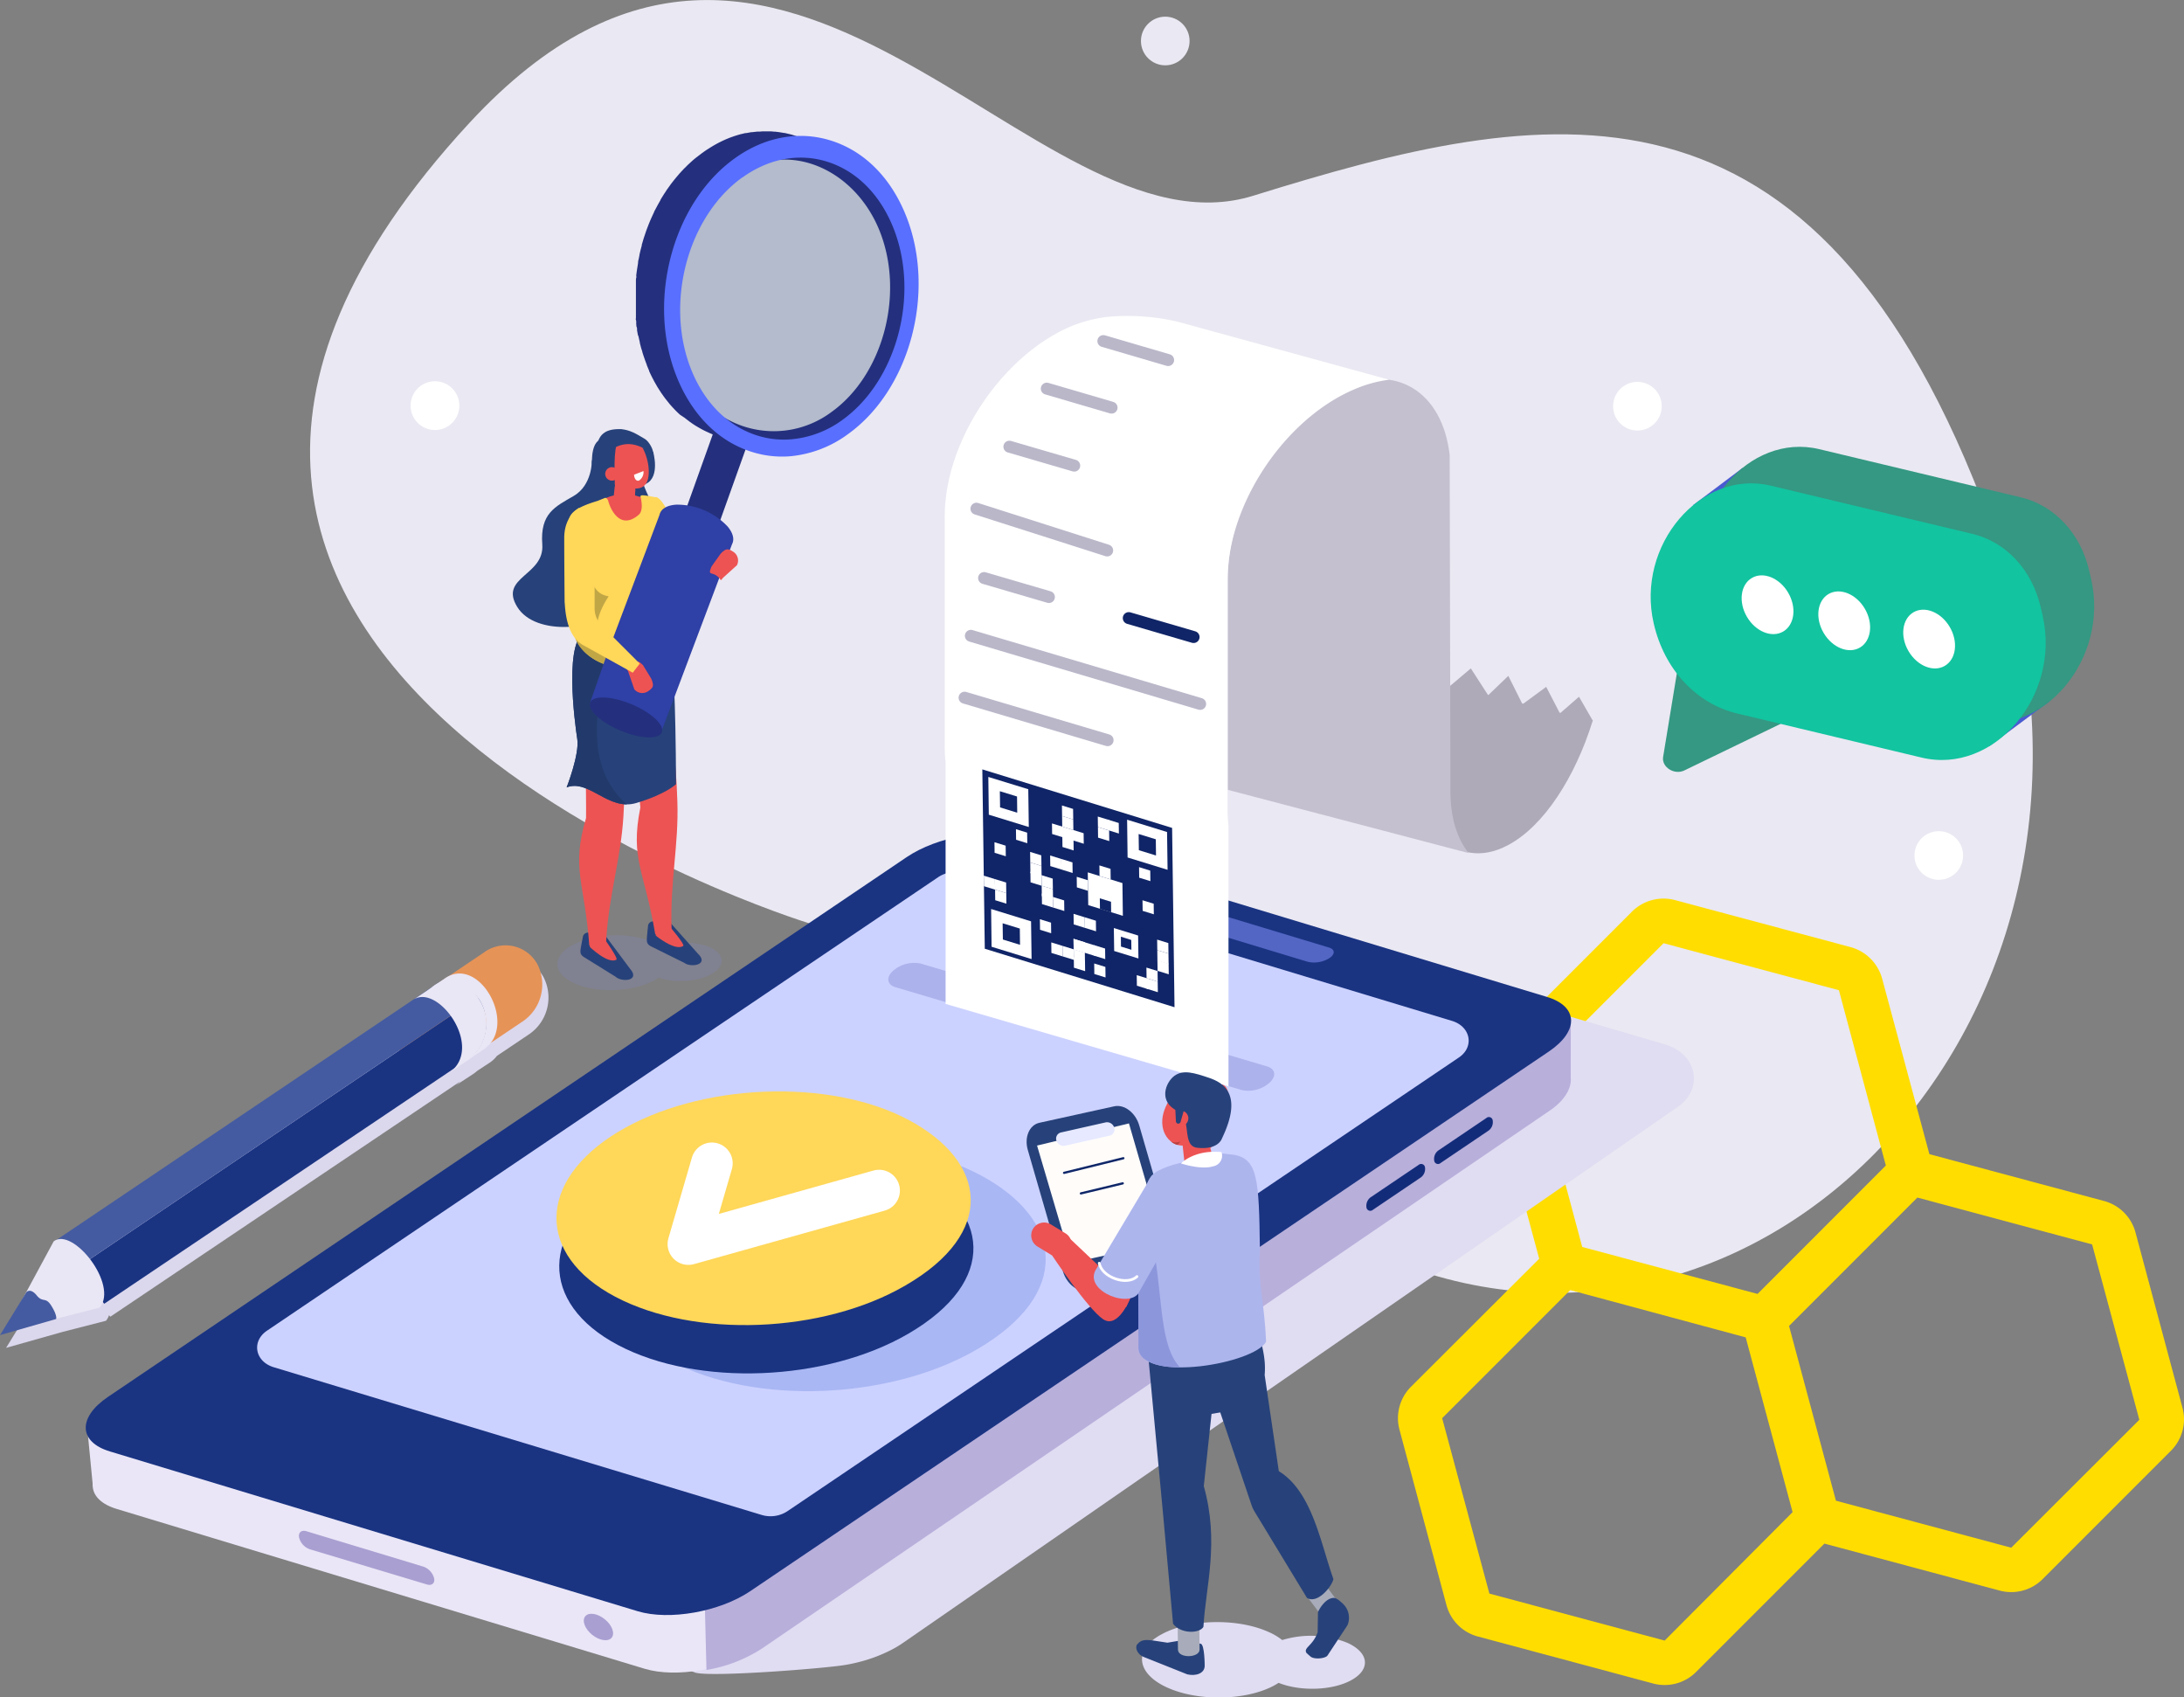
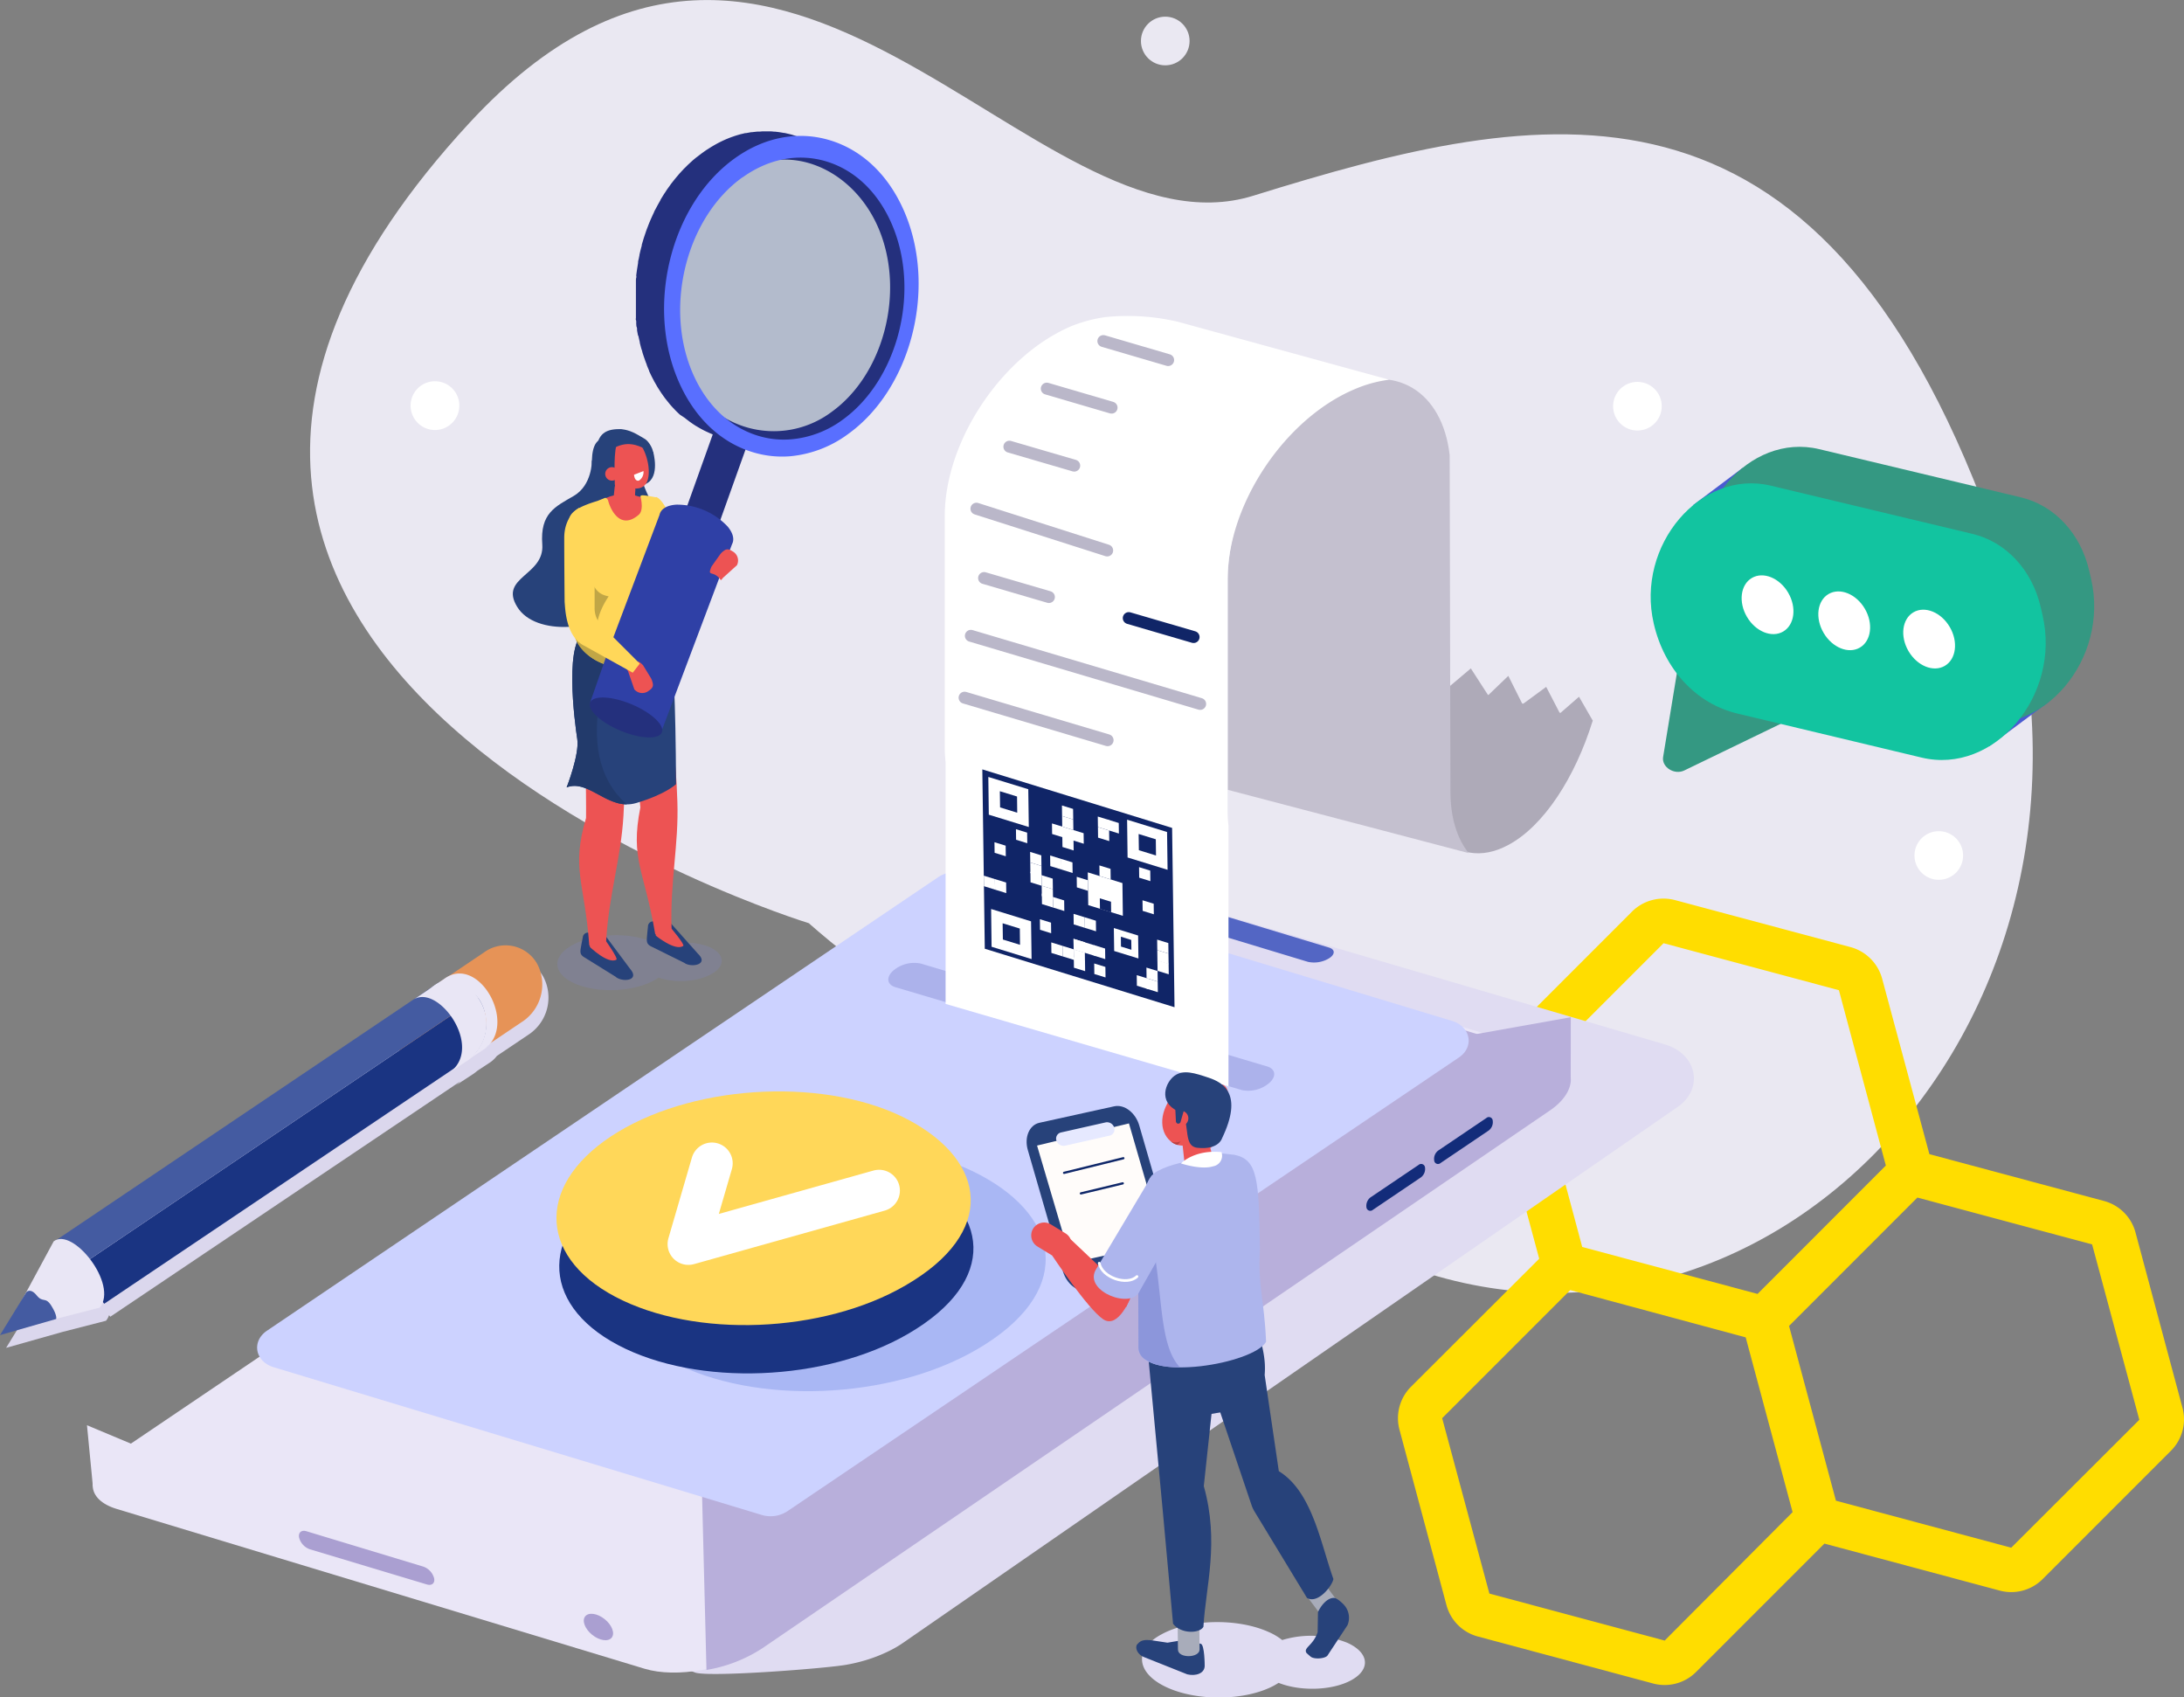
<svg xmlns="http://www.w3.org/2000/svg" viewBox="0 0 462.51 359.34">
  <rect x="0" y="0" width="462.51" height="359.34" fill="#808080" stroke="none" />
  <defs>
    <style>.cls-1{isolation:isolate;}.cls-2{fill:#eae8f2;}.cls-3{fill:#fd0;}.cls-4{fill:#8288d4;opacity:0.21;}.cls-12,.cls-4{mix-blend-mode:multiply;}.cls-5{fill:#27427a;}.cls-6{fill:#ed5353;}.cls-7{fill:#223a6b;}.cls-8{fill:#ffd759;}.cls-9{fill:#fff;}.cls-10{fill:#c1a646;}.cls-11{fill:#43b884;}.cls-12{fill:#637a94;opacity:0.4;}.cls-13{fill:#24307d;}.cls-14{fill:#2f40a6;}.cls-15{fill:#596fff;}.cls-16{fill:#aeaab8;}.cls-17{fill:#dbd7ed;}.cls-18{fill:#e69357;}.cls-19{fill:#1a3482;}.cls-20{fill:#445ba1;}.cls-21{fill:#e9e6f5;}.cls-22{fill:#495bd1;}.cls-23{fill:#349882;}.cls-24{fill:#12c4a0;}.cls-25{fill:#e0dcf2;}.cls-26{fill:#eae6f7;}.cls-27{fill:#b8afdb;}.cls-28{fill:#aa9fd1;}.cls-29{fill:#5366c4;}.cls-30{fill:#132c7a;}.cls-31{fill:#ccd2ff;}.cls-32{fill:#acb2eb;}.cls-33{fill:#4a70d6;opacity:0.27;}.cls-34,.cls-41,.cls-43,.cls-45,.cls-46{fill:none;stroke-linecap:round;stroke-linejoin:round;}.cls-34,.cls-41{stroke:#fff;}.cls-34{stroke-width:8.81px;}.cls-35{fill:#c4c0cf;}.cls-36{fill:#fffcfa;}.cls-37{fill:#a8acba;}.cls-38{fill:#adb5ed;}.cls-39{fill:#ba4141;}.cls-40{fill:#8c96db;}.cls-41{stroke-width:0.57px;}.cls-42{fill:#e6e9ff;}.cls-43{stroke:#0f2769;stroke-width:0.47px;}.cls-44{fill:#102567;}.cls-45{stroke:#bab7c9;}.cls-45,.cls-46{stroke-width:2.53px;}.cls-46{stroke:#102567;}</style>
  </defs>
  <g class="cls-1">
    <g id="Vrstva_1" data-name="Vrstva 1">
      <path class="cls-2" d="M171.3,195.46S-6.72,140.85,99.43,26c66.59-72,119.23,30,166,15.43,61.38-19.06,119.09-31.29,156,69.11S375.61,299.15,295,267,171.3,195.46,171.3,195.46Z" />
      <path class="cls-3" d="M462.19,298.05l-9.95-37.12a9.42,9.42,0,0,0-6.65-6.66l-37-9.92v0l-10-37.13a9.51,9.51,0,0,0-6.71-6.71l-37.13-9.94a9.47,9.47,0,0,0-9.16,2.45l-27.17,27.18a9.47,9.47,0,0,0-2.46,9.16l10,37.13v0L298.8,293.6a9.43,9.43,0,0,0-2.43,9.09l9.95,37.13a9.39,9.39,0,0,0,6.65,6.65l37.12,9.95a9.4,9.4,0,0,0,9.09-2.44l27.18-27.18,37.13,9.95a9.41,9.41,0,0,0,9.08-2.43l27.18-27.18A9.41,9.41,0,0,0,462.19,298.05ZM325.12,226.87l27.18-27.18,37.13,9.95,9.94,37.12L372.2,273.94,335.07,264Zm27.41,120.46-37.12-9.95-10-37.13,27.11-27.11h.05l37.12,10h0l9.93,37Zm73.39-19.66-37.12-9.95-9.93-37,0,0,27.18-27.18,0,0,37,9.92,10,37.13Z" />
      <path class="cls-4" d="M120.94,200.24c4.29-2.53,11.78-3,16.72-1a9.92,9.92,0,0,1,2.14,1.15,15.51,15.51,0,0,1,10.18,0c3.47,1.4,3.84,4,.82,5.75s-7.86,2.05-11.33.83c-.2.14-.41.28-.63.41-4.3,2.53-11.79,3-16.73,1S116.64,202.77,120.94,200.24Z" />
      <path class="cls-5" d="M147.81,201.92,142,195.4a6.89,6.89,0,0,0-3.85-.32,1.08,1.08,0,0,0-.93,1.12l-.12,1.11c-.15,1.86-.36,2.48.81,3.07l7,3.46C146.28,204.91,150.25,204.28,147.81,201.92Z" />
      <path class="cls-6" d="M141.77,196.08s3.33,3.89,2.92,4.18c-1.71,1.2-5.85-2.2-5.85-2.2S141,195.9,141.77,196.08Z" />
      <path class="cls-6" d="M138.74,197.69c.92,1.64,3.39.5,3.48-1.25-.33-9.78,1.53-17.53,1.23-26.67-.33-10.27-1.09-10.42-1.63-26.16l-9.5,1.8c2.11,11.27,3.29,25.54,3.29,25.54C133.41,182,136.49,184.26,138.74,197.69Z" />
      <path class="cls-5" d="M133.44,205.12l-5.22-7a6.84,6.84,0,0,0-3.8-.67,1.08,1.08,0,0,0-1,1l-.22,1.1c-.31,1.84-.59,2.43.53,3.12l6.6,4.09C131.64,208,135.65,207.7,133.44,205.12Z" />
      <path class="cls-6" d="M128,198.76s3,4.17,2.53,4.42c-1.81,1-5.63-2.71-5.63-2.71S127.22,198.51,128,198.76Z" />
      <path class="cls-6" d="M124.79,200.09c.77,1.71,3.33.8,3.58-.93.57-9.77,3.12-17.32,3.66-26.45.61-10.26-.13-10.48.77-26.2l-9.62.93c1.07,11.41.93,25.73.93,25.73C120.92,184,123.78,186.5,124.79,200.09Z" />
      <path class="cls-5" d="M141,130.71s2-.85,2.17,35.31c0,0-2.22,2.17-8.47,4-5.88,1.73-10-5.14-14.7-3.33,0,0,2.75-7,2.25-10.22s-3.07-22.06,2.23-22.84S141,130.71,141,130.71Z" />
      <path class="cls-7" d="M120,166.7s2.75-7,2.25-10.23-3.07-22.05,2.23-22.84c1.21-.17,2.72-.42,4.35-.7-.28,3.16-.86,8.34-2.06,16.81-1.6,11.3,2.28,17.39,6,20.56C127.93,170.3,124.25,165.09,120,166.7Z" />
      <path class="cls-5" d="M132.52,91l-7.18,6.56s.09,5.14-3.83,7.43-7.16,3.64-6.67,10.28-9.23,6.86-5.3,13.23,17.54,4.87,21,.06,8.73-19.46,6.73-23.62S132.52,91,132.52,91Z" />
      <path class="cls-8" d="M133.26,112.37a3.09,3.09,0,0,1-.34-5.14l6.06-2c2.58,1,4.64,9.79,8.17,13.78,1.19.77,3.15,4.56,3.15,4.56l-1.71,5.68s-6-4.55-6.87-5C141.72,124.22,137.28,115.42,133.26,112.37Z" />
      <path class="cls-6" d="M140.39,113.54s0-8.48-4.68-8.36c-.64,0-1.73-.58-2.47-.55-3.88.19-3.33.21-6.14,1.29-1.06.41-1.74,3.47-1.57,4.62L123.81,114Z" />
      <path class="cls-8" d="M137.31,105c-.76-.11-1.76-.3-1.66.14.45,1.93.29,3.26-.37,3.83-4,3.45-6.07-1.3-6.5-3-.07-.28-.46-.7-.74-.52l-1.53.61c-8.27,2.47-6.27,4.73-4.26,9.16,0,0,2.45,7.79,2.53,11,.06,2.76-2.44,7-2.92,7.9-.61,1.15,3.06,8.46,13.71,7.19,10-1.19,7.52-4.7,6.71-9.2a95.71,95.71,0,0,1-1.14-12.59c.05-2.28,1.81-4,.61-7.65a43.74,43.74,0,0,0-2.76-6.57Z" />
      <path class="cls-6" d="M132.31,107.22l.27,0a1.58,1.58,0,0,0,1.79-1.45l.33-5.11a1.79,1.79,0,0,0-1.57-1.85l-.27,0c-.92-.11-2.29.28-2.35,1.19l-.58,5.42C129.87,106.33,131.39,107.11,132.31,107.22Z" />
      <path class="cls-6" d="M134.56,103.61a4.89,4.89,0,0,1-3.82-1.92s1.68,3.14,3.71,3.35Z" />
      <path class="cls-5" d="M138.32,95.64s1.53,5.28-1.45,6.75S132,92.94,132,92.94Z" />
      <path class="cls-6" d="M128.87,93.59a2.08,2.08,0,0,1,3-1.22c1.05-.62,2.46-.11,3.64,1.52,1.63,2.26,2.42,6.08,1.48,8.19a2.36,2.36,0,0,1-2,1.33,5.69,5.69,0,0,1-2.17-.11c-2.57-.61-2.57-.23-3.67-1.74C127.6,99.3,127.92,95.7,128.87,93.59Z" />
      <path class="cls-5" d="M130.54,94.26c-.67,2.47-.28,8-.34,8.7,0,0-5,.31-4.86-5.39.18-7.09,4.49-3.91,4.49-3.91Z" />
      <path class="cls-5" d="M128.93,95.37c2.62-1.37,4.78-2.46,9.33.69.26-.63-.75-2.56-1.69-3.13-2-1.18-3-1.83-5-2.08h-.48c-3,0-4.41,1.21-4.77,4.09,0,.25-.43,1.42-.43,1.63l.91-.4C126.81,97.84,127.23,95.3,128.93,95.37Z" />
      <path class="cls-9" d="M135.34,101.73h0a2.12,2.12,0,0,0,.93-2l-2,.78C134.34,101.41,134.79,101.94,135.34,101.73Z" />
      <circle class="cls-6" cx="129.6" cy="100.32" r="1.43" transform="translate(-9.97 186.25) rotate(-69.36)" />
      <path class="cls-10" d="M121.79,134.15c.48-.88,3-5.14,2.91-7.9a40,40,0,0,0-1.53-7.6c2.55,5.15,2.58,7,5.73,7.61-5.18,7.66-1.67,13.54,3.17,15.16C124.05,140.9,121.25,135.16,121.79,134.15Z" />
      <path class="cls-11" d="M141.16,121.92s1.42-1.12.29-4.3c-.34-1-2-6.34-2-6.34l8,14.73-6.15-1.86Z" />
      <path class="cls-12" d="M142.65,64.72c-1.57,19.84,12.67,29.33,26.55,28s24.48-16.12,23.7-32.94S180.23,30.4,166.36,31.78,144,47.94,142.65,64.72Z" />
      <polygon class="cls-13" points="144.12 111.03 150.03 117.13 158.83 92.52 152.13 88.65 144.12 111.03" />
      <path class="cls-14" d="M128.62,138.29h0L139.67,109h0c.26-1.21,1.52-2.05,3.62-2.16a14.77,14.77,0,0,1,10.8,4.63c1.19,1.43,1.46,2.75.94,3.73h0l-2.59,6.85h0l-12.17,32.28L125,148.65Z" />
      <ellipse class="cls-13" cx="132.57" cy="151.92" rx="3.03" ry="8.23" transform="translate(-58.72 215.64) rotate(-67.32)" />
      <path class="cls-13" d="M143.26,79.8c6.21,15.68,21.66,20.93,34.51,11.71s18.24-29.4,12-45.08S168.14,25.5,155.29,34.71,137.05,64.12,143.26,79.8Zm12.45-42.57C166.63,29.4,181,35.62,186.3,48.94s.7,30.47-10.22,38.29a20.42,20.42,0,0,1-31.38-9.3C139.42,64.61,144.8,45.06,155.71,37.23Z" />
      <path class="cls-13" d="M135.11,71c-.07-.35-.14-.71-.2-1.06l0-.19c0-.17,0-.34-.08-.51s-.07-.41-.09-.62,0-.23,0-.34,0-.37-.07-.55,0-.29,0-.43,0-.34,0-.51,0-.38,0-.56,0-.18,0-.28,0-.49,0-.73,0-.32,0-.48,0-.08,0-.13c0-.44,0-.88,0-1.32h0v-.12c0-.39,0-.78,0-1.17a1.09,1.09,0,0,1,0-.18c0-.15,0-.3,0-.45s0-.42,0-.62l0-.41c0-.16,0-.32,0-.48l0-.36c0-.24,0-.48.07-.72s0-.25,0-.38,0-.09,0-.13c.05-.42.11-.83.17-1.25v0l.06-.36c.05-.32.1-.64.16-1a.8.8,0,0,1,0-.15c0-.26.1-.52.15-.78s.08-.42.13-.63l0-.11c.15-.68.31-1.35.5-2a.85.85,0,0,1,0-.17l.15-.5.24-.82.24-.72.27-.8.09-.26.24-.63c.06-.14.11-.28.16-.42.18-.45.36-.89.55-1.32v0h0c.22-.49.45-1,.68-1.47l0-.07.54-1,.11-.21v0c.22-.41.45-.81.68-1.21l0-.06.21-.36.46-.74.08-.13.33-.49c.11-.18.23-.36.35-.54l.14-.19.36-.5.31-.44.19-.24.4-.51c.1-.12.19-.25.29-.36s.15-.18.23-.28l.42-.49.25-.3.29-.31c.14-.16.28-.31.43-.46l.21-.24.38-.36.4-.41.17-.16.51-.47.35-.32.09-.08c.32-.27.63-.54,1-.8h0l.07-.06.89-.68.23-.16c.24-.18.49-.35.74-.52l.29-.18.39-.25.3-.19.49-.29.35-.2.14-.08c.33-.18.66-.36,1-.52h0c.33-.17.67-.32,1-.47l.13-.06.37-.15c.18-.07.35-.15.53-.21l.26-.1.47-.16a3.59,3.59,0,0,1,.35-.12l.38-.12.47-.14.25-.07.44-.1.56-.14.19,0,.46-.08.6-.11.18,0,.41-.05.73-.08.2,0c.27,0,.54,0,.81-.05h.1l.61,0h.68c.36,0,.71,0,1.07.06h0l.29,0,.88.11.43.07.57.1.14,0,.87.2.42.1c.43.12.85.25,1.27.4L175.67,31c-.41-.15-.84-.27-1.26-.39l-.42-.1-.87-.21-.71-.13-.43-.07-.89-.1a2.58,2.58,0,0,0-.29,0c-.36,0-.73-.05-1.09-.06h-1.4l-1,.07-.73.08-.58.08-.6.11-.66.13-.55.13c-.24.06-.47.11-.7.18l-.47.14-.73.23-.46.17c-.27.09-.53.2-.79.3l-.37.16c-.39.16-.77.33-1.15.52h0c-.38.18-.75.38-1.13.59l-.35.21-.79.47-.39.25c-.35.22-.69.45-1,.7s-.76.56-1.12.85l-.07,0c-.36.29-.71.58-1.06.89l-.35.32c-.22.2-.45.41-.67.63s-.28.26-.41.4l-.59.6-.43.46-.54.61-.42.5-.51.63-.41.52-.5.67-.36.51-.49.72-.32.49c-.19.29-.37.58-.54.88l-.22.36c-.25.42-.49.85-.72,1.28,0,.07-.07.14-.1.2-.2.37-.39.75-.57,1.12s-.46,1-.68,1.46v0h0c-.19.44-.38.88-.55,1.33-.06.14-.11.29-.17.43-.11.29-.22.59-.32.88s-.19.54-.28.8-.16.48-.23.72-.17.55-.25.82l-.19.67c-.18.67-.35,1.33-.5,2-.06.24-.1.49-.16.74l-.15.78c-.07.37-.13.73-.19,1.1l-.06.37c-.07.47-.13,1-.19,1.43,0,.12,0,.25,0,.38,0,.35-.07.71-.1,1.07l0,.49c0,.34-.05.68-.06,1,0,.15,0,.29,0,.44,0,.45,0,.91,0,1.36v.11q0,.73,0,1.47l0,.48c0,.33,0,.67.05,1s0,.37.05.56l.09.94c0,.18.05.37.07.55s.09.65.13,1c0,.16,0,.33.08.5.07.42.15.84.23,1.25l0,.19c.1.47.21.94.32,1.41l.11.41c.08.33.17.67.27,1,.05.16.1.32.14.49s.2.63.31.94l.15.46c.16.44.32.89.49,1.33s.38.91.57,1.35l.18.37c.14.31.28.61.43.9s.17.34.26.51l.4.74.3.53c.14.22.27.44.4.66s.25.39.37.58l.39.58.48.66.37.5c.2.26.41.51.62.76s.25.31.39.46.13.15.2.23c.23.26.46.51.7.75l.13.14c.3.31.61.6.92.89h0c.31.29.62.56.94.82l.2.15c.24.2.48.39.73.57l.3.22.7.47.27.18c.32.21.65.4,1,.59l.14.07q.43.24.87.45l.31.16.75.33.31.13c.34.14.69.28,1,.4l-6.86-2.38c-.35-.12-.69-.25-1-.39l-.31-.13-.74-.34-.32-.15c-.29-.14-.57-.29-.86-.45l-.14-.08c-.33-.18-.65-.38-1-.58l-.27-.18c-.24-.15-.47-.31-.7-.48l-.3-.21-.74-.57-.19-.15-.06-.05L144,87.8h0c-.29-.26-.58-.54-.86-.82l-.06-.06a1.85,1.85,0,0,0-.14-.14l-.7-.75c-.06-.08-.13-.15-.2-.23l-.15-.17c-.08-.09-.16-.2-.24-.3s-.41-.5-.61-.76l-.16-.2c-.08-.09-.14-.2-.22-.3s-.31-.43-.47-.66-.13-.17-.19-.27l-.2-.31c-.12-.19-.25-.38-.37-.58l-.19-.29-.21-.37-.3-.53-.16-.27-.24-.47c-.09-.16-.18-.33-.26-.5a2.12,2.12,0,0,1-.11-.21c-.11-.22-.22-.46-.33-.69s-.11-.25-.17-.37l0-.09c-.18-.4-.34-.79-.5-1.2l0-.07c-.15-.37-.29-.74-.42-1.12a1.72,1.72,0,0,1-.07-.21c-.06-.15-.11-.3-.16-.45l-.18-.54-.12-.41c0-.16-.1-.32-.14-.48s-.07-.21-.1-.32l-.18-.69-.1-.4,0-.13c-.1-.42-.2-.84-.28-1.26v0Z" />
      <path class="cls-15" d="M143.26,79.66c3.26,8.22,9,13.94,16.24,16.1a21.25,21.25,0,0,0,7.9.83,24.37,24.37,0,0,0,12.18-4.68c13.14-9.42,18.67-30.12,12.33-46.14-3.25-8.22-9-13.94-16.24-16.1-6.69-2-13.82-.64-20.07,3.85C142.45,42.94,136.92,63.64,143.26,79.66Zm14-42.11c5.51-3.95,11.78-5.15,17.67-3.39,6.35,1.9,11.42,6.93,14.29,14.17,5.58,14.09.71,32.31-10.86,40.6A21.45,21.45,0,0,1,167.61,93a18.65,18.65,0,0,1-7-.72c-6.35-1.91-11.43-6.94-14.29-14.17C140.79,64.05,145.66,45.84,157.22,37.55Z" />
      <path class="cls-6" d="M137.39,146.24h0a2.19,2.19,0,0,1-3.06-.3L133,142.09c-.57-.89-.08-.32,1-1.05h0c1.11-.72.71-1.66,2.18-.2l1.56,2.55a3.4,3.4,0,0,1,.45,1.08C138.4,145.18,138.27,145.67,137.39,146.24Z" />
      <path class="cls-8" d="M119.49,113.88c0-4.73,3.15-6.36,3.15-6.36l3.28,11.13v10.09a5.17,5.17,0,0,0,1.5,3.69l8.06,8.07L134,142.42,123.7,136.7c-4-2-4-8.21-4.13-9.25C119.57,127.45,119.49,118.92,119.49,113.88Z" />
      <path class="cls-6" d="M155.14,116.73h0a2.2,2.2,0,0,1,.92,2.94l-3,2.71c-.6.87-.26.2-1.37-.54h0c-1.1-.74-1.81,0-1-1.92l1.74-2.44a3.24,3.24,0,0,1,.82-.83C153.77,116.22,154.27,116.15,155.14,116.73Z" />
      <path class="cls-16" d="M298.4,143.09v12c0,19.32,9.47,30,21,23.81h0c7.52-4,14.16-14.3,17.88-26.28Z" />
      <path class="cls-17" d="M115.07,206.81a7.69,7.69,0,0,0-11.25-2.5l-.13.1h0l-7.39,5a6.83,6.83,0,0,0-.85.49l-.14.1h0l-2.72,1.83h0L13.33,265.16a2.39,2.39,0,0,0-.67.35L6.88,276.27h0l-5.59,9.09L13.19,282h0l9.26-2.38a3.82,3.82,0,0,0,.64-1.17l.27.32,74.09-49.81a7.32,7.32,0,0,1-.91.82l-.14.09h0l3.67-2.4h0l.14-.09a10.05,10.05,0,0,0,.89-.69l2.57-1.69h0a.67.67,0,0,0,.14-.09,6.15,6.15,0,0,0,1.42-1.36l6.6-4.44h0L112,219A9.42,9.42,0,0,0,115.07,206.81Z" />
-       <path class="cls-18" d="M102.54,201.61l-.14.1h0l-14.21,9.56a9.42,9.42,0,0,0-3.11,12.14,7.69,7.69,0,0,0,11.25,2.5l14.21-9.56h0l.14-.09a9.45,9.45,0,0,0,3.11-12.15A7.69,7.69,0,0,0,102.54,201.61Z" />
+       <path class="cls-18" d="M102.54,201.61l-.14.1h0l-14.21,9.56a9.42,9.42,0,0,0-3.11,12.14,7.69,7.69,0,0,0,11.25,2.5l14.21-9.56h0l.14-.09a9.45,9.45,0,0,0,3.11-12.15A7.69,7.69,0,0,0,102.54,201.61" />
      <polygon class="cls-19" points="103.41 221.33 22.07 276.02 16.01 268.63 102.26 210.45 103.41 221.33" />
      <path class="cls-20" d="M16,268.63c-1.44-3.95-3.9-.65-4.07-6.1l80.91-54.48c6.24-2.11,8.79-.72,9.75,2.17Z" />
      <path class="cls-21" d="M94.16,207.17a.71.71,0,0,0-.14.1h0l-2.73,1.83a7.78,7.78,0,0,1,10.56,3.14,9.51,9.51,0,0,1-3,12.31l-.14.1h0l3.67-2.41h0l.14-.09C109.8,217.06,101.49,202,94.16,207.17Z" />
      <path class="cls-21" d="M101.91,212.31c-2.31-4.14-5.88-6.4-9.85-3.74,0,0-1.6,1.14-1.65,1.17h0l-2.73,1.83c5.22-3.2,14.8,10.13,7.58,15.45l-.15.09h0l3.67-2.41h0l.14-.09A9.5,9.5,0,0,0,101.91,212.31Z" />
      <path class="cls-21" d="M11.37,262.81,1,282l20.13-5.16C25.11,271.93,15.39,259.69,11.37,262.81Z" />
      <path class="cls-20" d="M0,282.66l5.59-9.09s.82-1,2.18.68,1.83.16,3.12,2.22,1,2.78,1,2.78Z" />
      <polygon class="cls-22" points="358.58 106.92 369.02 99.07 434.08 148.45 421.27 157.98 358.58 106.92" />
      <path class="cls-23" d="M378.21,143.35l39,9.32c15.33,3.67,29.56-13.07,25.62-30.13l-.39-1.69c-1.83-7.92-7.34-13.84-14.46-15.55L385.25,95.09c-14.84-3.55-28.61,12.65-24.79,29.16h0C362.7,134,369.47,141.26,378.21,143.35Z" />
      <path class="cls-23" d="M381.48,151.12l-24.8,12c-2.07,1-4.76-.66-4.49-2.78l4.72-28.77Z" />
      <path class="cls-24" d="M367.94,151.07l39,9.32c15.33,3.67,29.56-13.07,25.62-30.12l-.39-1.7c-1.83-7.91-7.34-13.84-14.46-15.54L375,102.82c-14.84-3.55-28.61,12.65-24.79,29.16h0C352.43,141.7,359.2,149,367.94,151.07Z" />
      <ellipse class="cls-9" cx="408.54" cy="135.33" rx="5.06" ry="6.57" transform="translate(-12.41 224.87) rotate(-30.34)" />
      <ellipse class="cls-9" cx="390.56" cy="131.46" rx="5.06" ry="6.57" transform="translate(-12.92 215.26) rotate(-30.34)" />
      <ellipse class="cls-9" cx="374.32" cy="128.05" rx="5.06" ry="6.57" transform="translate(-13.42 206.6) rotate(-30.34)" />
      <circle class="cls-9" cx="410.58" cy="181.12" r="5.15" />
      <circle class="cls-9" cx="91.98" cy="86.3" r="5.15" transform="matrix(0.16, -0.99, 0.99, 0.16, -8.04, 163.13)" />
      <circle class="cls-9" cx="346.76" cy="86" r="5.15" />
      <circle class="cls-2" cx="246.77" cy="8.68" r="5.15" />
      <path class="cls-25" d="M240.38,188.22c-6.69-2-11.46-9.66-17.92-5.3L53.34,297.18c-3.37,2.27-4.91,4.75-4.69,6.91l0,0,.08.37a2.46,2.46,0,0,0,.07.29l1.75,7.71h0c-.49,2.5,1.19,4.72,5,5.89l91.7,35.77c3.34,1,27.73-.9,32-1.67,1.08-.19,2.16-.43,3.21-.72a32.36,32.36,0,0,0,6-2.28,22,22,0,0,0,2.61-1.52l164.2-113.57c5.62-3.89,4.13-11.24-2.69-13.24Z" />
      <path class="cls-26" d="M19.67,314.67l-1.25-12.93,14.33,6s-2.28,8.16-2.74,7.95S19.67,314.67,19.67,314.67Z" />
      <path class="cls-26" d="M136.52,353.3,24.77,319.48c-6.69-2-6.88-7.21-.42-11.57L193.48,193.65c6.46-4.36,17.12-6.26,23.82-4.23L329,223.24c6.7,2-2.57,6.54-9,10.91L160.34,349.06C153.88,353.43,143.21,355.32,136.52,353.3Z" />
      <path class="cls-27" d="M148.38,304.69l44.33-110.84c6.38-4.36,17-6.25,23.64-4.22l111.44,33.85c6.68,2,6.12,7.72.53,11.56l-167,114a31,31,0,0,1-11.71,4.51Z" />
      <polygon class="cls-27" points="213.71 257.52 228.59 233.92 332.65 215.36 332.63 229.07 225.65 271.36 213.71 257.52" />
      <ellipse class="cls-28" cx="126.74" cy="344.45" rx="2.12" ry="3.6" transform="translate(-220.94 226.85) rotate(-51.11)" />
-       <path class="cls-19" d="M135.05,341.12,23.31,307.3c-6.7-2-6.89-7.21-.43-11.57L192,181.47c6.46-4.36,17.13-6.26,23.82-4.23l111.75,33.81c6.69,2,6.88,7.21.42,11.58L158.87,336.88C152.41,341.24,141.74,343.14,135.05,341.12Z" />
      <path class="cls-29" d="M277,203.64l-30.85-9.34c-1.28-.38-1.31-1.38-.08-2.21h0a6.08,6.08,0,0,1,4.54-.8l30.86,9.33c1.27.39,1.3,1.38.08,2.21h0A6.12,6.12,0,0,1,277,203.64Z" />
      <path class="cls-28" d="M90.4,335.45,65.61,328a3.56,3.56,0,0,1-2.27-2.48h0c-.2-1.06.5-1.66,1.55-1.34l24.78,7.5a3.59,3.59,0,0,1,2.27,2.49h0C92.14,335.17,91.45,335.77,90.4,335.45Z" />
      <path class="cls-30" d="M305.07,246.23l10.2-6.89a2.21,2.21,0,0,0,.85-2.06h0a.81.81,0,0,0-1.35-.58l-10.2,6.89a2.2,2.2,0,0,0-.85,2.07h0A.81.81,0,0,0,305.07,246.23Z" />
      <path class="cls-30" d="M290.72,256.15l10.2-6.89a2.23,2.23,0,0,0,.86-2.07h0a.82.82,0,0,0-1.35-.57l-10.21,6.89a2.24,2.24,0,0,0-.85,2.06h0A.82.82,0,0,0,290.72,256.15Z" />
      <path class="cls-31" d="M198.74,185.67,56.52,281.74C53.21,284,54,288.28,58,289.47l103.29,31.26a6.51,6.51,0,0,0,5.45-.78l142.22-96.07c3.31-2.24,2.5-6.54-1.46-7.74L204.2,184.89A6.54,6.54,0,0,0,198.74,185.67Z" />
      <path class="cls-32" d="M263,230.79,189.62,209c-1.77-.52-2-2.07-.53-3.44h0A6.85,6.85,0,0,1,195,204l73.35,21.78c1.76.52,2,2.07.52,3.43h0A6.83,6.83,0,0,1,263,230.79Z" />
      <path class="cls-33" d="M207.53,248.74c-17.7-9.39-46.68-8.17-64.72,2.72s-18.33,27.34-.63,36.73,46.37,8.19,64.74-2.52C227.13,273.89,225.23,258.13,207.53,248.74Z" />
      <path class="cls-19" d="M192.93,247.29c-16.82-8.91-44.33-7.76-61.47,2.59s-17.4,26-.59,34.88,44,7.78,61.48-2.39C211.54,271.19,209.74,256.21,192.93,247.29Z" />
      <path class="cls-8" d="M192.34,237.06c-16.81-8.91-44.33-7.76-61.47,2.59s-17.4,26-.59,34.88,44,7.79,61.48-2.39C211,261,209.15,246,192.34,237.06Z" />
      <polyline class="cls-34" points="150.76 246.29 145.78 263.39 186.17 252.06" />
      <path class="cls-35" d="M307.16,167.52,307,96.35c-1.53-13.43-11.46-19.68-23.38-14h0c-13,6.23-23.6,24.37-23.6,40.31v44.56l51,13.39C308.57,177.55,307.16,173.1,307.16,167.52Z" />
      <path class="cls-9" d="M249.48,68.13a46.72,46.72,0,0,0-15.38-1A31.35,31.35,0,0,0,227,69h0c-14.82,6.23-26.93,24.37-26.93,40.31v48.84a28,28,0,0,0,.18,3.23v51.16L260.16,230v-55.2a28.18,28.18,0,0,1-.19-3.23V122.7c0-15.94,12.12-34.08,26.93-40.31h0a27.19,27.19,0,0,1,7.28-2Z" />
      <path class="cls-5" d="M230.4,273.21l15.85-3.49c2.13-.47,3.23-3.06,2.45-5.76l-7.44-25.69c-.78-2.7-3.16-4.52-5.3-4.05l-15.85,3.49c-2.13.47-3.23,3.06-2.45,5.76l7.44,25.69C225.88,271.86,228.26,273.68,230.4,273.21Z" />
      <path class="cls-36" d="M230.15,266.65l13.07-2.88c1.76-.39,2.67-2.52,2-4.75l-6.14-21.18-19.46,4.69,6.13,20.78C226.43,265.53,228.4,267,230.15,266.65Z" />
      <polygon class="cls-5" points="263.46 298.14 250.34 300.43 250.34 286.73 263.46 284.44 263.46 298.14" />
      <polygon class="cls-6" points="238.5 276.71 241.84 269.28 234.82 266.05 232.78 275.86 238.5 276.71" />
      <path class="cls-25" d="M246,346c5.94-3.25,16.11-3.46,22.7-.47a13.08,13.08,0,0,1,2.84,1.69,20.78,20.78,0,0,1,13.78.58c4.64,2.09,5,5.64.84,7.92-4,2.2-10.76,2.41-15.39.56-.28.18-.57.36-.88.53-5.94,3.25-16.1,3.46-22.7.47S240,349.19,246,346Z" />
      <path class="cls-5" d="M251.86,347l-4.62.78c-3.39-.46-5.08-1.06-6.18.11l-.31.33c-.41.81.23,2.11,1.48,2.59l9.2,3.67c1.79.43,3.68-.19,3.69-1.8,0,0,0-4.49-.83-4.67C252.64,347.69,253.3,347.39,251.86,347Z" />
      <path class="cls-37" d="M249.46,349.24c0,1.89,4.6,1.83,4.58-.05l-.07-6.13-4.59.06Z" />
      <path class="cls-5" d="M248.42,343.77c1.6,2.16,5.57,2.13,6.43.66.5-8.66,3.42-17.89.08-29.8l3.87-36.12-16.14,3.22,3.58,38.14Z" />
      <path class="cls-37" d="M279.28,341.31c1,1.37,4.86-1.14,3.83-2.51l-3.33-4.46-3.84,2.51Z" />
      <path class="cls-5" d="M276.78,338.3c2.25,1.34,5.29-2.43,5.6-4-2.71-7.57-4.49-18.51-11.56-22.83l-3-20.36c.26-3.13-.32-5.61-1.61-10.18l-11.6,6.82L265,318.53a7.19,7.19,0,0,0,.74,1.59Z" />
      <path class="cls-6" d="M250.81,239.3c-.29,3.7,1.84,5.58,4.76,4.18s4.23-5.86,4.53-9.56-.54-5.22-3.46-3.83S251.11,235.6,250.81,239.3Z" />
      <path class="cls-6" d="M246.13,237.74c.1,3.7,3.49,5.91,6.24,4.21s4.91-6.08,4.81-9.79-2.42-5.34-5.18-3.64S246,234,246.13,237.74Z" />
      <path class="cls-6" d="M255,249.16l.38-.1a2.41,2.41,0,0,0,1.73-2.93l-1.87-7.23a2.41,2.41,0,0,0-2.93-1.72l-.38.1a2.41,2.41,0,0,0-1.73,2.93l.78,7.2C251.32,248.69,253.73,249.49,255,249.16Z" />
      <path class="cls-5" d="M258.79,241s-.69,2.5-5.24,2c-3.44-.39-1-6.29-4.12-7.75-4.26-2-2.58-6.14-.7-7.5s4.28-.57,7.22.41C259.07,229.2,263.31,231.61,258.79,241Z" />
      <path class="cls-6" d="M248.4,236.82a1.63,1.63,0,1,0,1.58-1.68A1.62,1.62,0,0,0,248.4,236.82Z" />
      <path class="cls-38" d="M268.12,284.07c-.39-9.11-1.76-11.63-1.31-19.5-.18-15-.48-19.07-5.39-20.08l-3.3-.37c-1,.2-2,.67-3,.92-4.27,1.05-7,1.28-10.07,2.94-2.73,1.48-2.89,5.43-2.88,8.74-.74,9.7-.93,24.3-1.07,29.09C242.64,292.66,265.53,288.71,268.12,284.07Z" />
      <path class="cls-39" d="M249.41,242.4l.6-.77a2.45,2.45,0,0,1-2.07,0A3.15,3.15,0,0,0,249.41,242.4Z" />
      <path class="cls-40" d="M241,257.85l2.51,2.7c2.94,11.86,1.57,23.89,6.39,28.95-3,0-5.65-.4-7.65-1.87a3,3,0,0,1-1.16-2.29Z" />
      <path class="cls-9" d="M258.68,243.92a2.28,2.28,0,0,1-1.77,3c-2.57.82-6.82-.61-6.82-.61S252.92,243.33,258.68,243.92Z" />
      <path class="cls-5" d="M249.43,237.89h0a.54.54,0,0,0,.61-.47l1-3.47c0-.29-.73-.12-1-.16h0c-.3,0-1.15-.31-1.19,0l.17,3.5A.56.56,0,0,0,249.43,237.89Z" />
      <path class="cls-6" d="M226.56,264.88h0a2.75,2.75,0,0,1-3.76.91l-3.11-1.9a2.75,2.75,0,0,1-.91-3.76h0a2.75,2.75,0,0,1,3.76-.91l3.11,1.9A2.75,2.75,0,0,1,226.56,264.88Z" />
      <path class="cls-6" d="M222.81,265.8s7.55,11.35,10.82,13.51,5.89-4.83,5.89-4.83l-12.8-12.12Z" />
      <path class="cls-38" d="M250.13,257.85l-8.77,15.46c-1.6,4-11.75.16-9.37-4.37.15-.28,12-20.13,12-20.13S249.74,252.13,250.13,257.85Z" />
      <path class="cls-41" d="M240.78,270.26c-2.09,2-7.41.22-8-2.82" />
      <path class="cls-5" d="M279.11,341.31l-.07,4.25c-1,2.94-3.17,3.29-2.31,4.46l.73.63c.72.74,3.15.51,3.65-.13l4.26-6.46a4.08,4.08,0,0,0-.94-4.49s-1.26-1.26-1.9-1.27C281,338.25,279.65,340.08,279.11,341.31Z" />
      <path class="cls-42" d="M225.54,242.56l9.41-2.12a1.34,1.34,0,0,0,1-1.73h0a1.58,1.58,0,0,0-1.83-1.08l-9.4,2.12a1.33,1.33,0,0,0-1,1.72h0A1.59,1.59,0,0,0,225.54,242.56Z" />
      <line class="cls-43" x1="237.9" y1="245.21" x2="225.34" y2="248.31" />
      <line class="cls-43" x1="237.77" y1="250.53" x2="228.9" y2="252.66" />
      <polygon class="cls-44" points="248.73 213.24 208.55 200.86 208.03 162.89 248.22 175.28 248.73 213.24" />
      <polygon class="cls-9" points="210.73 188.35 208.37 187.62 208.34 185.39 210.7 186.12 210.73 188.35" />
      <polygon class="cls-9" points="213.1 189.08 210.73 188.35 210.7 186.12 213.07 186.84 213.1 189.08" />
-       <polygon class="cls-9" points="213.13 191.32 210.76 190.59 210.73 188.35 213.1 189.08 213.13 191.32" />
      <polygon class="cls-9" points="213 181.28 210.63 180.55 210.6 178.31 212.97 179.04 213 181.28" />
      <polygon class="cls-9" points="234.12 206.94 231.75 206.21 231.72 203.98 234.09 204.71 234.12 206.94" />
      <polygon class="cls-9" points="229.75 196.44 227.38 195.71 227.35 193.47 229.72 194.2 229.75 196.44" />
      <polygon class="cls-9" points="244.35 193.57 241.98 192.84 241.95 190.6 244.32 191.33 244.35 193.57" />
      <polygon class="cls-9" points="222.61 197.58 220.25 196.85 220.22 194.61 222.58 195.34 222.61 197.58" />
      <polygon class="cls-9" points="217.55 178.52 215.18 177.79 215.15 175.55 217.52 176.28 217.55 178.52" />
      <polygon class="cls-9" points="243.62 186.55 241.25 185.82 241.22 183.59 243.59 184.32 243.62 186.55" />
      <polygon class="cls-9" points="247.48 204.13 245.11 203.4 245.08 201.16 247.45 201.89 247.48 204.13" />
      <polygon class="cls-9" points="247.45 201.89 245.08 201.16 245.05 198.93 247.42 199.66 247.45 201.89" />
      <polygon class="cls-9" points="220.55 183.33 218.18 182.6 218.15 180.36 220.52 181.09 220.55 183.33" />
      <polygon class="cls-9" points="227.15 184.82 224.79 184.09 224.76 181.85 227.12 182.58 227.15 184.82" />
      <polygon class="cls-9" points="224.79 184.09 222.42 183.36 222.39 181.12 224.76 181.85 224.79 184.09" />
      <polygon class="cls-9" points="232.11 197.17 229.75 196.44 229.72 194.2 232.08 194.93 232.11 197.17" />
      <polygon class="cls-9" points="220.6 187.53 218.24 186.8 218.21 184.56 220.57 185.29 220.6 187.53" />
      <polygon class="cls-9" points="222.97 188.25 220.6 187.53 220.57 185.29 222.94 186.02 222.97 188.25" />
      <polygon class="cls-9" points="223 190.47 220.63 189.74 220.6 187.51 222.97 188.24 223 190.47" />
      <polygon class="cls-9" points="223.02 192.14 220.66 191.41 220.63 189.17 222.99 189.9 223.02 192.14" />
      <polygon class="cls-9" points="229.74 201.73 227.38 201 227.35 198.76 229.71 199.49 229.74 201.73" />
      <polygon class="cls-9" points="229.77 203.94 227.41 203.22 227.38 200.98 229.74 201.71 229.77 203.94" />
      <polygon class="cls-9" points="227.4 203.21 225.03 202.48 225 200.25 227.37 200.98 227.4 203.21" />
      <polygon class="cls-9" points="225.03 202.48 222.66 201.75 222.63 199.52 225 200.25 225.03 202.48" />
      <polygon class="cls-9" points="229.8 205.61 227.43 204.88 227.4 202.65 229.77 203.38 229.8 205.61" />
      <polygon class="cls-9" points="225.39 192.87 223.02 192.14 222.99 189.9 225.36 190.63 225.39 192.87" />
      <polygon class="cls-9" points="230.41 188.6 228.05 187.87 228.02 185.63 230.38 186.36 230.41 188.6" />
      <polygon class="cls-9" points="235.21 186.19 232.85 185.46 232.82 183.22 235.18 183.95 235.21 186.19" />
      <polygon class="cls-9" points="225.18 177.3 222.81 176.57 222.78 174.33 225.15 175.06 225.18 177.3" />
      <polygon class="cls-9" points="227.34 177.96 224.98 177.24 224.95 175 227.31 175.73 227.34 177.96" />
      <polygon class="cls-9" points="229.51 178.63 227.14 177.9 227.11 175.67 229.48 176.4 229.51 178.63" />
      <polygon class="cls-9" points="229.74 201.73 227.37 201 227.34 198.76 229.71 199.49 229.74 201.73" />
      <polygon class="cls-9" points="231.9 202.39 229.53 201.66 229.5 199.43 231.87 200.16 231.9 202.39" />
      <polygon class="cls-9" points="234.06 203.06 231.7 202.33 231.67 200.09 234.03 200.82 234.06 203.06" />
      <polygon class="cls-9" points="227.37 180.05 225 179.32 224.97 177.08 227.34 177.81 227.37 180.05" />
      <polygon class="cls-9" points="227.31 175.73 224.95 175 224.92 172.76 227.28 173.49 227.31 175.73" />
      <polygon class="cls-9" points="227.28 173.49 224.92 172.76 224.89 170.53 227.25 171.26 227.28 173.49" />
      <polygon class="cls-9" points="237.79 193.89 230.46 191.63 230.36 184.69 237.7 186.96 237.79 193.89" />
      <polygon class="cls-9" points="220.58 185.56 218.21 184.84 218.18 182.6 220.55 183.33 220.58 185.56" />
      <polygon class="cls-9" points="232.51 175.1 232.48 172.87 234.85 173.6 234.88 175.83 232.51 175.1" />
      <polygon class="cls-9" points="232.54 177.34 232.51 175.1 234.88 175.83 234.91 178.07 232.54 177.34" />
      <polygon class="cls-9" points="234.59 175.74 234.56 173.51 236.92 174.24 236.95 176.47 234.59 175.74" />
      <polygon class="cls-9" points="245.17 207.82 245.2 210.06 242.84 209.33 242.81 207.09 245.17 207.82" />
      <polygon class="cls-9" points="245.14 205.58 245.17 207.82 242.81 207.09 242.78 204.85 245.14 205.58" />
      <polygon class="cls-9" points="247.48 204.03 247.51 206.27 245.14 205.54 245.11 203.3 247.48 204.03" />
      <polygon class="cls-9" points="243.1 207.18 243.13 209.42 240.76 208.69 240.73 206.45 243.1 207.18" />
      <polygon class="cls-44" points="235.31 193.15 232.94 192.42 232.91 190.19 235.28 190.91 235.31 193.15" />
      <polygon class="cls-9" points="217.87 175.09 209.4 172.48 209.3 164.49 217.76 167.09 217.87 175.09" />
      <polygon class="cls-44" points="215.42 172.06 211.79 170.94 211.74 167.51 215.38 168.63 215.42 172.06" />
      <polygon class="cls-9" points="247.26 184.15 238.79 181.54 238.69 173.54 247.15 176.15 247.26 184.15" />
      <polygon class="cls-44" points="244.81 181.12 241.18 180 241.13 176.57 244.77 177.69 244.81 181.12" />
      <polygon class="cls-9" points="241.09 202.92 235.95 201.34 235.88 196.48 241.02 198.06 241.09 202.92" />
      <polygon class="cls-44" points="239.6 201.08 237.39 200.4 237.37 198.31 239.57 199 239.6 201.08" />
      <polygon class="cls-9" points="218.46 203.05 209.99 200.44 209.89 192.45 218.35 195.06 218.46 203.05" />
      <polygon class="cls-44" points="216.01 200.03 212.38 198.91 212.33 195.47 215.97 196.59 216.01 200.03" />
      <line class="cls-45" x1="204.27" y1="147.71" x2="234.56" y2="156.71" />
      <line class="cls-45" x1="205.6" y1="134.61" x2="254.16" y2="149.03" />
      <line class="cls-45" x1="208.4" y1="122.38" x2="222.13" y2="126.4" />
      <line class="cls-46" x1="239.04" y1="130.86" x2="252.77" y2="134.87" />
      <line class="cls-45" x1="206.78" y1="107.7" x2="234.47" y2="116.54" />
      <line class="cls-45" x1="213.76" y1="94.57" x2="227.49" y2="98.58" />
      <line class="cls-45" x1="221.68" y1="82.28" x2="235.4" y2="86.3" />
      <line class="cls-45" x1="233.66" y1="72.21" x2="247.38" y2="76.23" />
      <polygon class="cls-16" points="334.39 147.51 330.35 151.03 327.44 145.42 322.43 149.1 319.42 143.09 315.15 147.19 315.15 147.19 311.48 141.51 307.09 145.22 311.96 152.73 314.74 147.91 323.48 155.8 333.11 155.16 337.32 152.6 334.39 147.51" />
    </g>
  </g>
</svg>